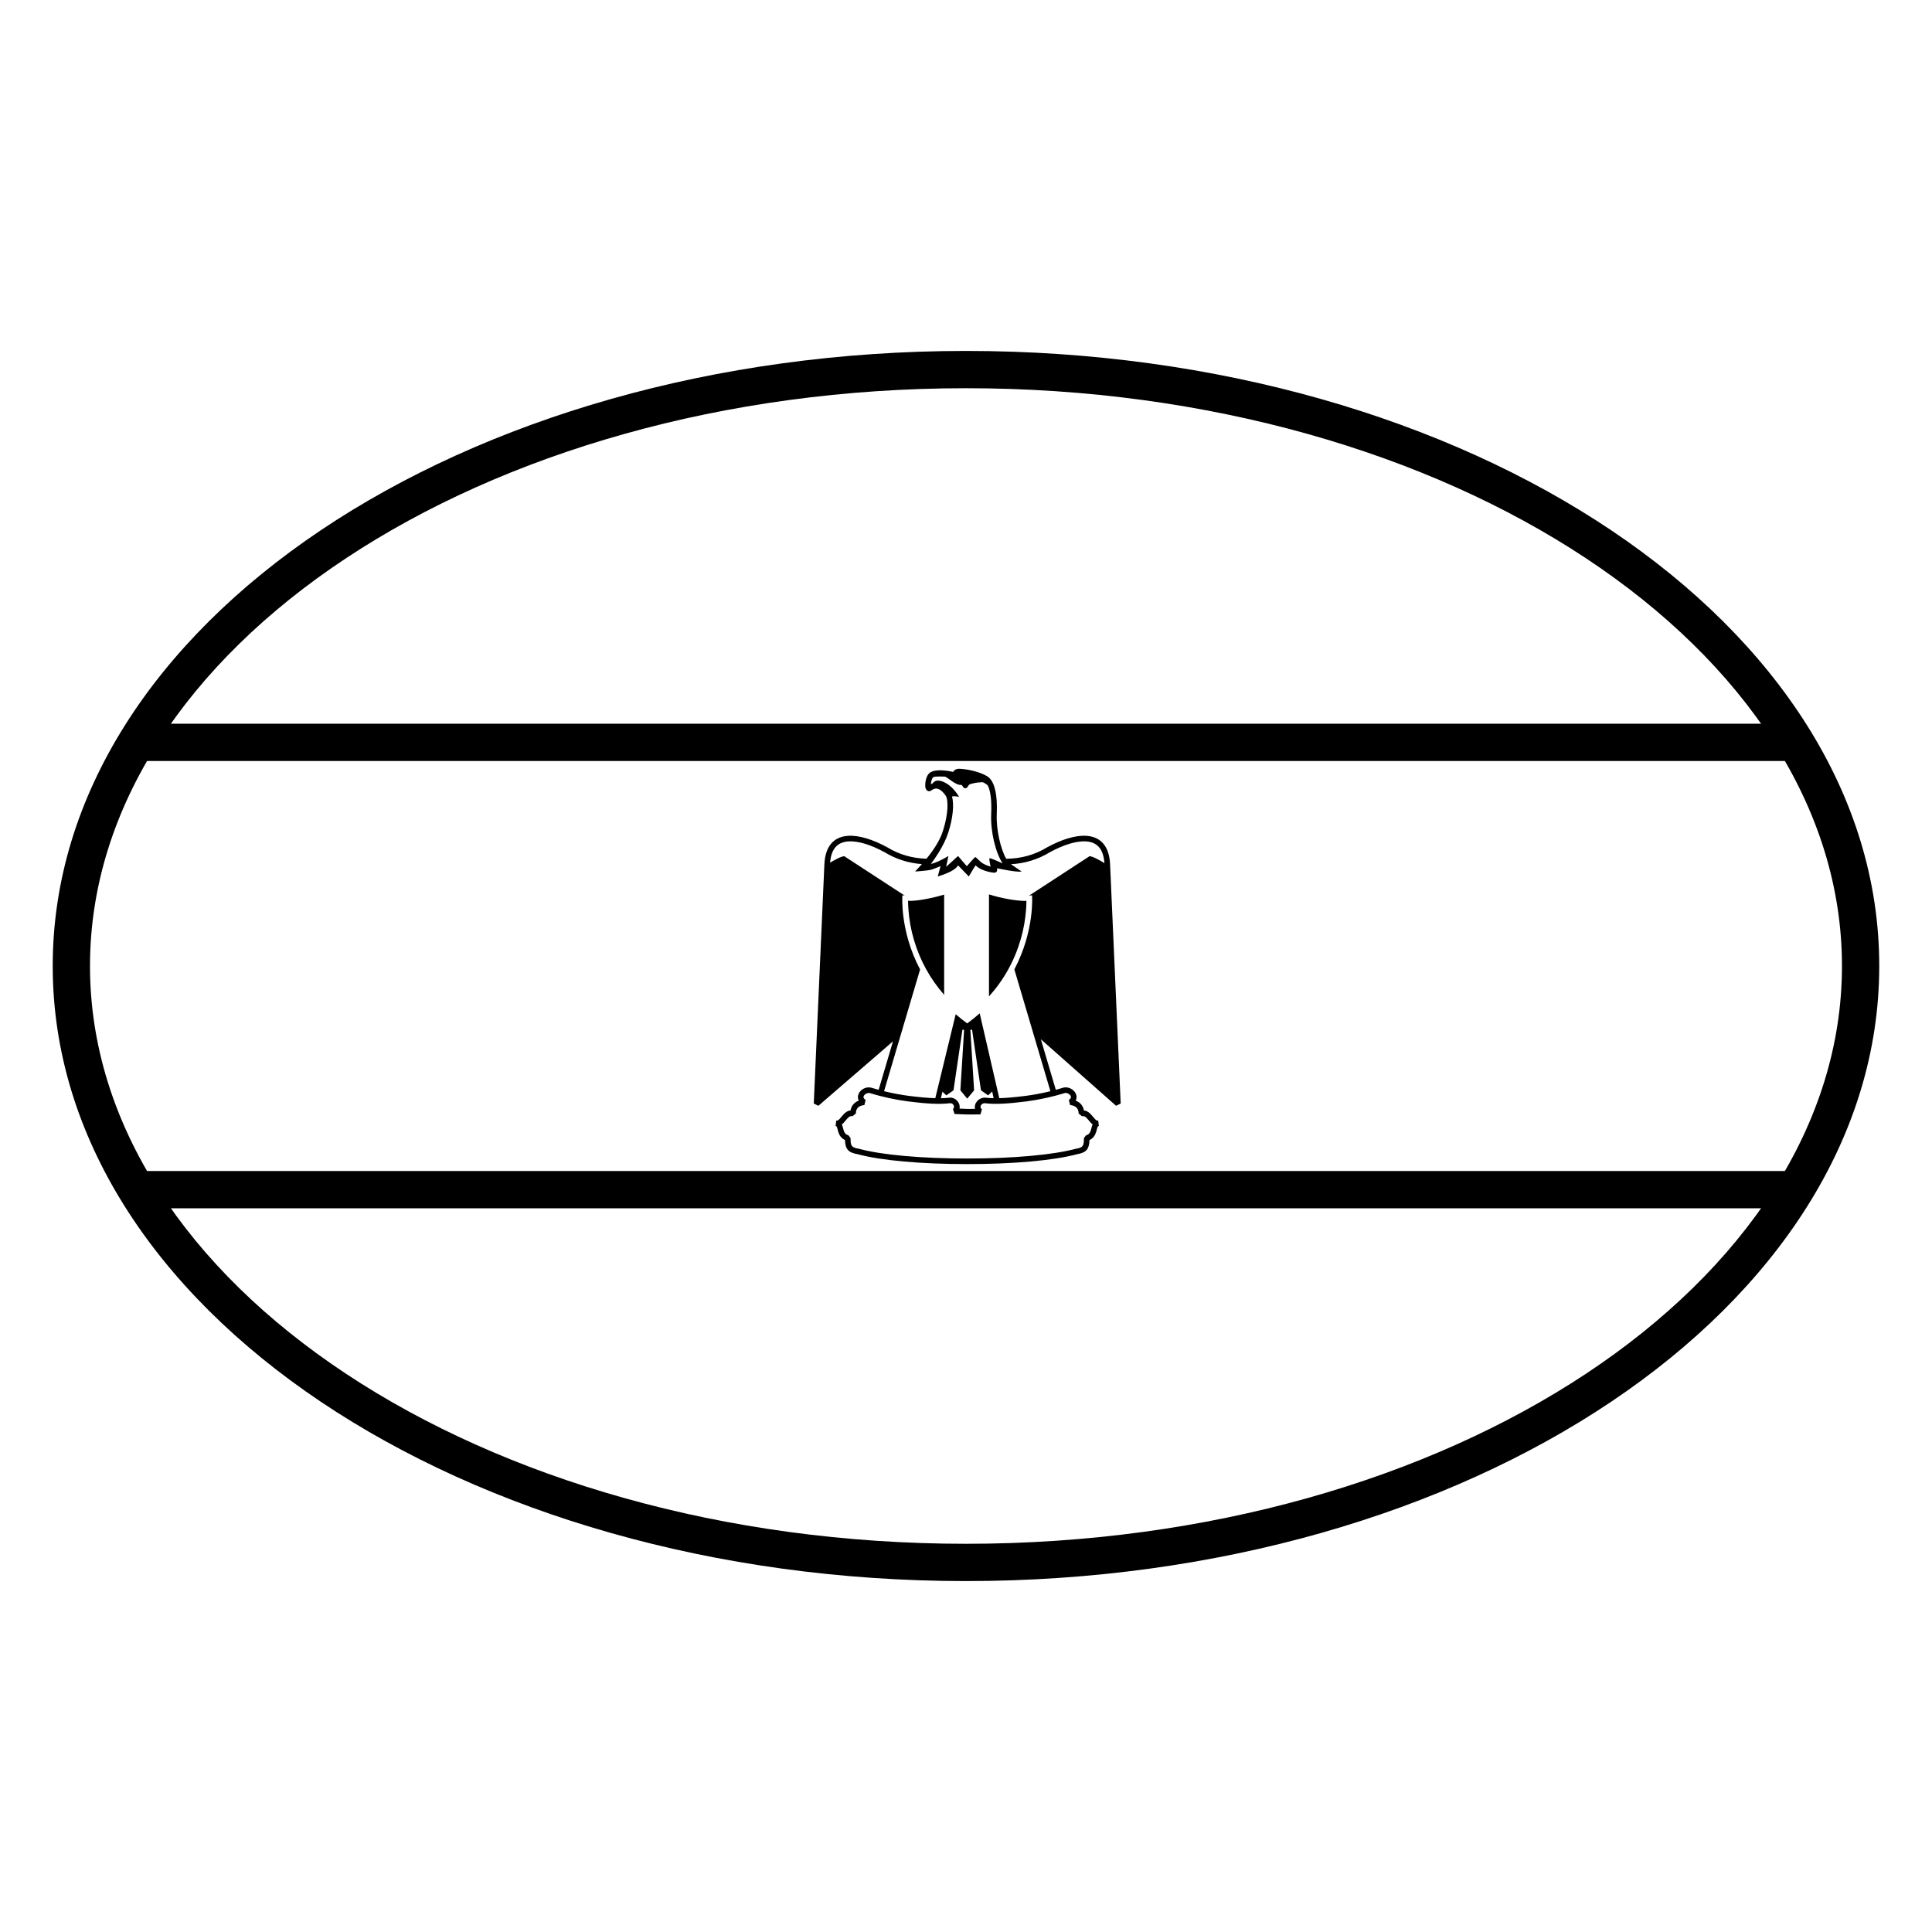
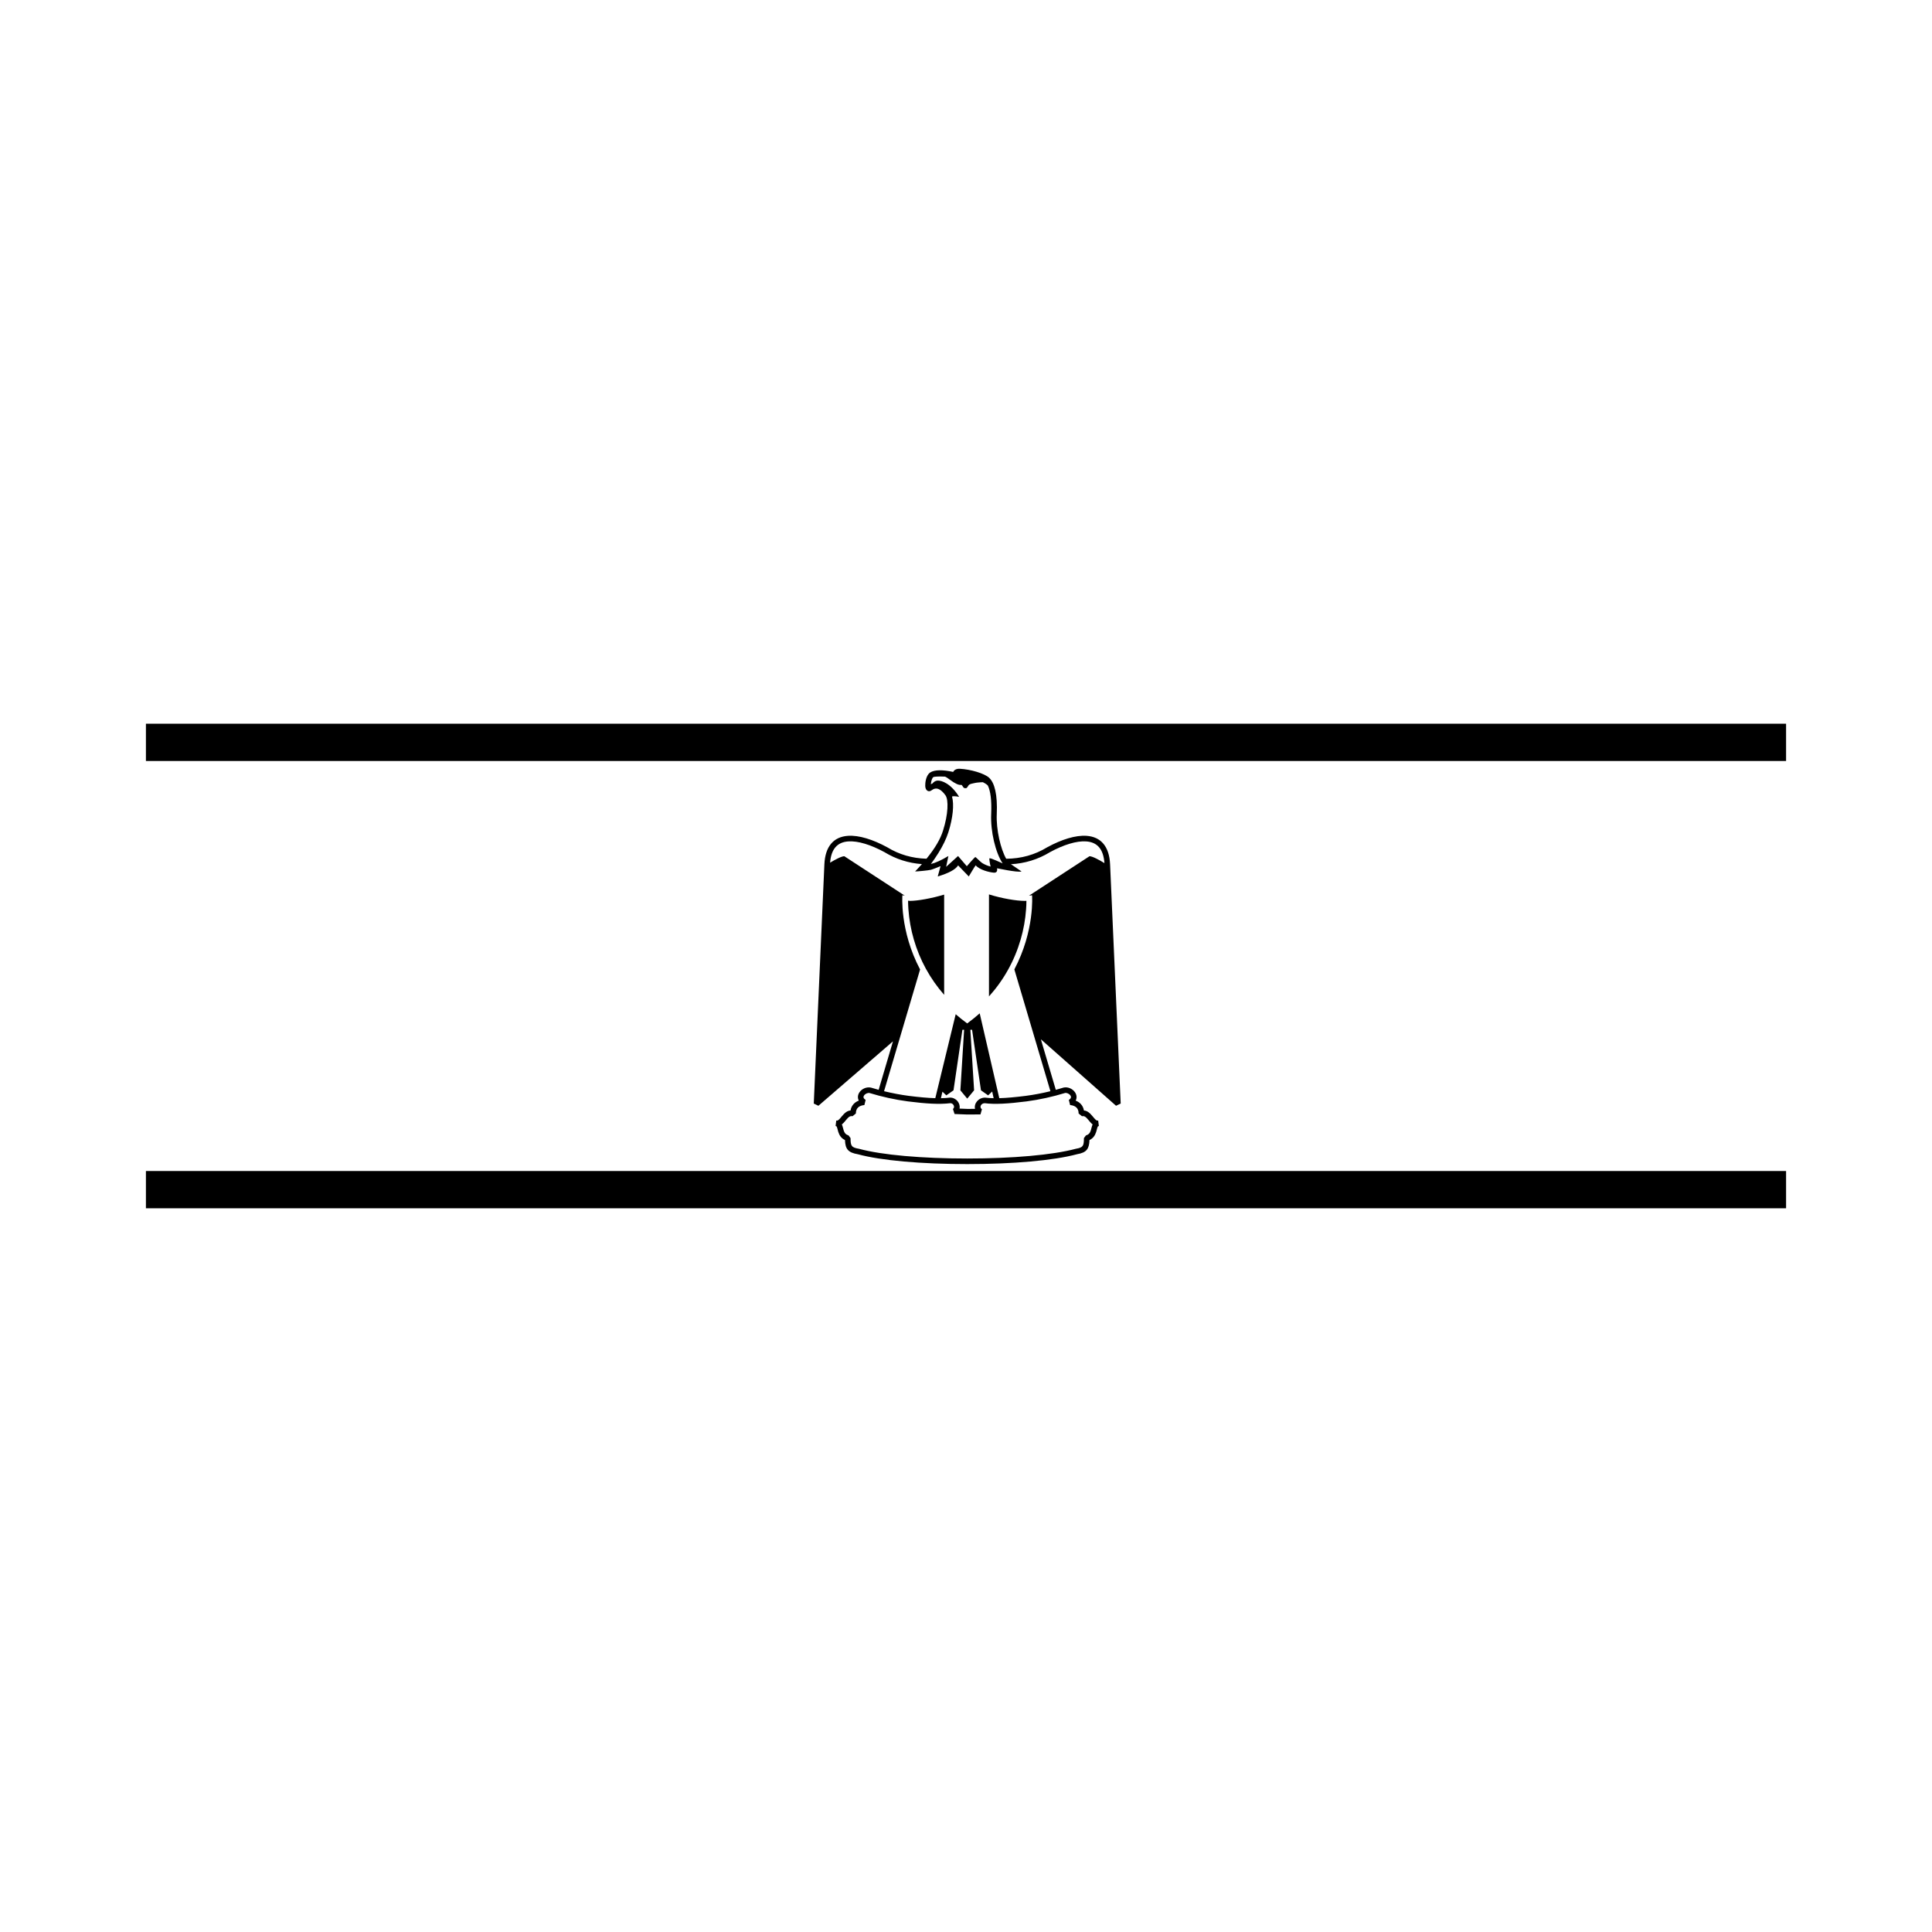
<svg xmlns="http://www.w3.org/2000/svg" fill="#000000" width="800px" height="800px" version="1.1" viewBox="144 144 512 512">
  <g>
    <path d="m182.67 345.67v-9.879h434.66v9.879zm434.66 108.66v9.879h-434.66v-9.879z" />
    <path d="m422.37 433.18-9.555-32.277c5.441-10.309 4.695-19.648 4.695-19.648-0.277 0.055-0.551 0.094-0.824 0.117l16.043-10.465c0.785 0 2.621 1 3.957 1.828-0.27-3.785-1.941-5.547-4.828-5.754-2.578-0.184-6.039 0.91-9.562 2.828-3.219 1.965-6.719 3.019-10.418 3.219 0.059 0.035 0.113 0.062 0.168 0.086l2.68 1.836c-1.227 0.32-6.5-0.883-6.496-0.844 0.109 0.633-0.02 1.207-0.852 1.164-1.344-0.121-3.809-0.77-4.809-1.949-0.262 0.238-1.688 2.773-1.832 2.949l-2.828-2.934c-0.656 1.074-2.453 2.055-5.398 2.934l0.746-2.738c-0.148 0.066-1.875 0.789-2.543 0.969-0.656 0.176-3.644 0.449-4.199 0.449 0.641-0.664 1.242-1.316 1.805-1.953-3.559-0.262-6.871-1.309-9.922-3.168-3.559-1.938-7.016-3.031-9.594-2.848-2.856 0.203-4.527 1.934-4.82 5.637 1.316-0.801 3.019-1.711 3.769-1.711l16.016 10.445c-0.211-0.023-0.422-0.055-0.625-0.098 0 0-0.758 9.352 4.688 19.668l-9.547 32.258c2.148 0.523 4.383 0.953 6.516 1.23 2.766 0.352 5.07 0.562 7.062 0.617l5.406-22.246c0.949 0.828 1.965 1.645 3.047 2.438 1.184-0.871 2.289-1.762 3.316-2.672l5.188 22.48c1.961-0.051 4.266-0.266 7.039-0.617 2.125-0.277 4.356-0.703 6.512-1.23zm-45.52-0.367 3.797-12.844-19.762 17.074-1.227-0.594 2.812-63.371c0.207-4.797 2.461-7.305 6.227-7.574 2.918-0.207 6.625 0.961 10.441 3.039 3.148 1.922 6.59 2.914 10.391 3.027 2.254-2.762 3.719-5.258 4.394-7.488 1.348-4.238 1.512-8.109 0.629-9.324-1.262-1.742-2.449-2.262-3.695-1.309-0.672 0.512-1.359 0.125-1.566-0.582-0.105-0.355-0.121-0.836-0.062-1.367 0.129-1.215 0.566-2.328 1.301-2.797 1.18-0.746 3.356-0.723 6.074-0.137 0.293-0.57 0.91-0.875 1.773-0.836 2.805 0.148 6.531 1.219 7.769 2.398 1.445 1.375 2.231 4.434 2.012 9.586-0.191 4.195 1.039 9.309 2.496 11.863 3.949-0.027 7.578-1.027 10.898-3.055 3.785-2.059 7.492-3.227 10.41-3.019 3.766 0.27 6.019 2.777 6.227 7.574l2.809 63.371-1.23 0.59-19.926-17.621 3.961 13.395c0.707-0.188 1.402-0.387 2.078-0.598 1.105-0.238 2.348 0.301 2.996 1.23 0.492 0.711 0.559 1.516 0.188 2.231 1.176 0.445 1.969 1.336 2.195 2.617 0.875 0.066 1.535 0.605 2.367 1.621 0.117 0.141 0.117 0.141 0.227 0.273 0.57 0.691 0.836 0.859 1.18 0.773l0.18 1.461c-0.27 0-0.324 0.078-0.508 0.797-0.09 0.359-0.145 0.555-0.211 0.77-0.32 0.992-0.848 1.703-1.77 2.137-0.082 2.348-0.77 3.32-3.269 3.75-6.285 1.688-17.07 2.621-29.129 2.621-12.07 0-22.848-0.934-28.977-2.606-2.625-0.441-3.336-1.414-3.418-3.766-0.926-0.434-1.453-1.145-1.773-2.137-0.066-0.215-0.117-0.41-0.207-0.77-0.184-0.719-0.242-0.797-0.512-0.797l0.18-1.461c0.344 0.086 0.609-0.082 1.18-0.77 0.109-0.137 0.109-0.137 0.227-0.277 0.836-1.016 1.496-1.555 2.367-1.621 0.227-1.285 1.02-2.172 2.199-2.617-0.371-0.715-0.305-1.52 0.191-2.231 0.645-0.93 1.887-1.469 3.051-1.211 0.652 0.199 1.328 0.395 2.016 0.578zm16.504 2.223c0.867-0.016 1.668-0.066 2.43-0.16 1.625 0 2.797 1.535 2.504 2.914 0.746 0.027 1.406 0.055 2.039 0.082 0.703 0 1.391-0.004 2.066-0.008-0.34-1.395 0.875-2.984 2.656-2.981 0.703 0.086 1.457 0.137 2.277 0.152l-0.387-1.773-1.074 1.02-1.898-1.336-2.356-16.039h-0.457l0.992 16.039-1.82 2.203-1.816-2.203 0.988-16.039h-0.453l-2.356 16.039-1.902 1.336-1.031-0.98zm12.477-82.789c-0.09-0.195-0.598-0.574-1.352-0.953-0.258-0.004-0.469 0.008-0.582 0.02-0.609 0.066-0.992 0.043-1.805 0.238-0.387 0.086-0.973 0.191-1.289 0.43-0.25 0.191-0.453 0.902-0.836 0.902-0.609 0-0.566-0.148-0.723-0.32-0.203-0.238-0.316-0.582-0.52-0.562-0.633 0.109-1.648-0.363-2.938-1.332-0.535-0.402-0.934-0.68-1.336-0.855-1.535-0.062-2.828-0.047-3.129 0.145-0.246 0.156-0.535 0.898-0.621 1.699-0.008 0.055-0.012 0.105-0.016 0.156 0.137-0.066 0.273-0.125 0.41-0.172 0.332-0.402 0.785-0.754 1.367-0.781 1.086-0.062 3.547 0.777 5.715 4.305 0 0-1.375-0.297-1.883-0.082 0.59 2.106 0.246 5.652-0.957 9.449-0.559 1.77-1.484 3.641-2.668 5.547-0.684 1.094-1.363 2.07-1.973 2.883 1.176-0.266 2.723-0.973 4.641-2.113l-0.598 2.863c0.059-0.035 1.109-0.988 3.156-2.863l2.324 2.703c0.023-0.027 2.09-2.434 2.258-2.426 0.172 0.008 1.309 1.297 1.969 1.676 0.656 0.379 1.355 0.668 2.098 0.84l-0.027-0.07c-0.109-0.281-0.422-2.019-0.293-2.109 0.27-0.188 3.367 1.32 3.488 1.344-1.883-2.836-3.25-8.469-3.035-13.156 0.156-3.606-0.199-6.004-0.848-7.402zm26.883 88.887c-0.117-0.141-0.117-0.141-0.23-0.281-0.754-0.918-1.137-1.168-1.75-1.043l-0.887-0.723c0-1.375-0.789-2.094-2.258-2.238l-0.336-1.355c0.621-0.406 0.695-0.789 0.406-1.199-0.316-0.453-0.965-0.734-1.402-0.645-3.164 0.973-6.809 1.789-10.207 2.231-4.902 0.625-8.391 0.824-11.09 0.48-1 0-1.516 1.113-0.738 1.602l-0.387 1.371c-1.133 0.012-2.301 0.02-3.539 0.02-0.996-0.043-2.031-0.082-3.332-0.129l-0.422-1.332c0.641-0.488 0.125-1.531-0.668-1.539-2.863 0.352-6.359 0.152-11.266-0.473-3.398-0.441-7.043-1.258-10.148-2.215-0.496-0.105-1.145 0.176-1.461 0.629-0.289 0.414-0.211 0.793 0.402 1.199l-0.332 1.355c-1.473 0.145-2.258 0.859-2.258 2.238l-0.891 0.723c-0.613-0.125-0.992 0.125-1.75 1.043-0.113 0.141-0.113 0.141-0.23 0.285-0.297 0.355-0.566 0.641-0.84 0.855 0.109 0.242 0.203 0.531 0.285 0.859 0.09 0.355 0.129 0.512 0.188 0.684 0.234 0.738 0.578 1.141 1.316 1.375l0.516 0.707c0 2.078 0.23 2.481 2.266 2.828 6.043 1.645 16.707 2.57 28.656 2.57 11.941 0 22.613-0.926 28.809-2.586 1.891-0.328 2.113-0.73 2.113-2.812l0.52-0.707c0.738-0.234 1.078-0.637 1.316-1.375 0.055-0.172 0.094-0.328 0.184-0.684 0.086-0.328 0.176-0.617 0.285-0.859-0.273-0.215-0.543-0.5-0.84-0.859z" />
    <path d="m394.21 381.08c-3.383 1.012-7.047 1.664-9.074 1.664-0.164 0-0.324-0.023-0.488-0.055-0.008 0.766 0.043 1.562 0.09 2.281 0.188 2.691 0.672 5.379 1.426 7.977 1.59 5.5 4.324 10.445 8.047 14.699z" />
    <path d="m406.09 381.03v27.031c3.914-4.348 6.762-9.445 8.41-15.129 0.754-2.598 1.234-5.285 1.422-7.973 0.051-0.707 0.098-1.484 0.09-2.231-0.16 0.008-0.32 0.016-0.484 0.016-2.148 0-6.004-0.641-9.438-1.715z" />
-     <path d="m400 563c133.34 0 242.02-72.453 242.02-163s-108.68-163-242.02-163c-133.35 0-242.03 72.457-242.03 163s108.68 163 242.03 163zm0-9.879c-128.54 0-232.15-69.074-232.15-153.12s103.61-153.12 232.15-153.12c128.53 0 232.14 69.078 232.14 153.12s-103.61 153.12-232.14 153.12z" />
  </g>
</svg>